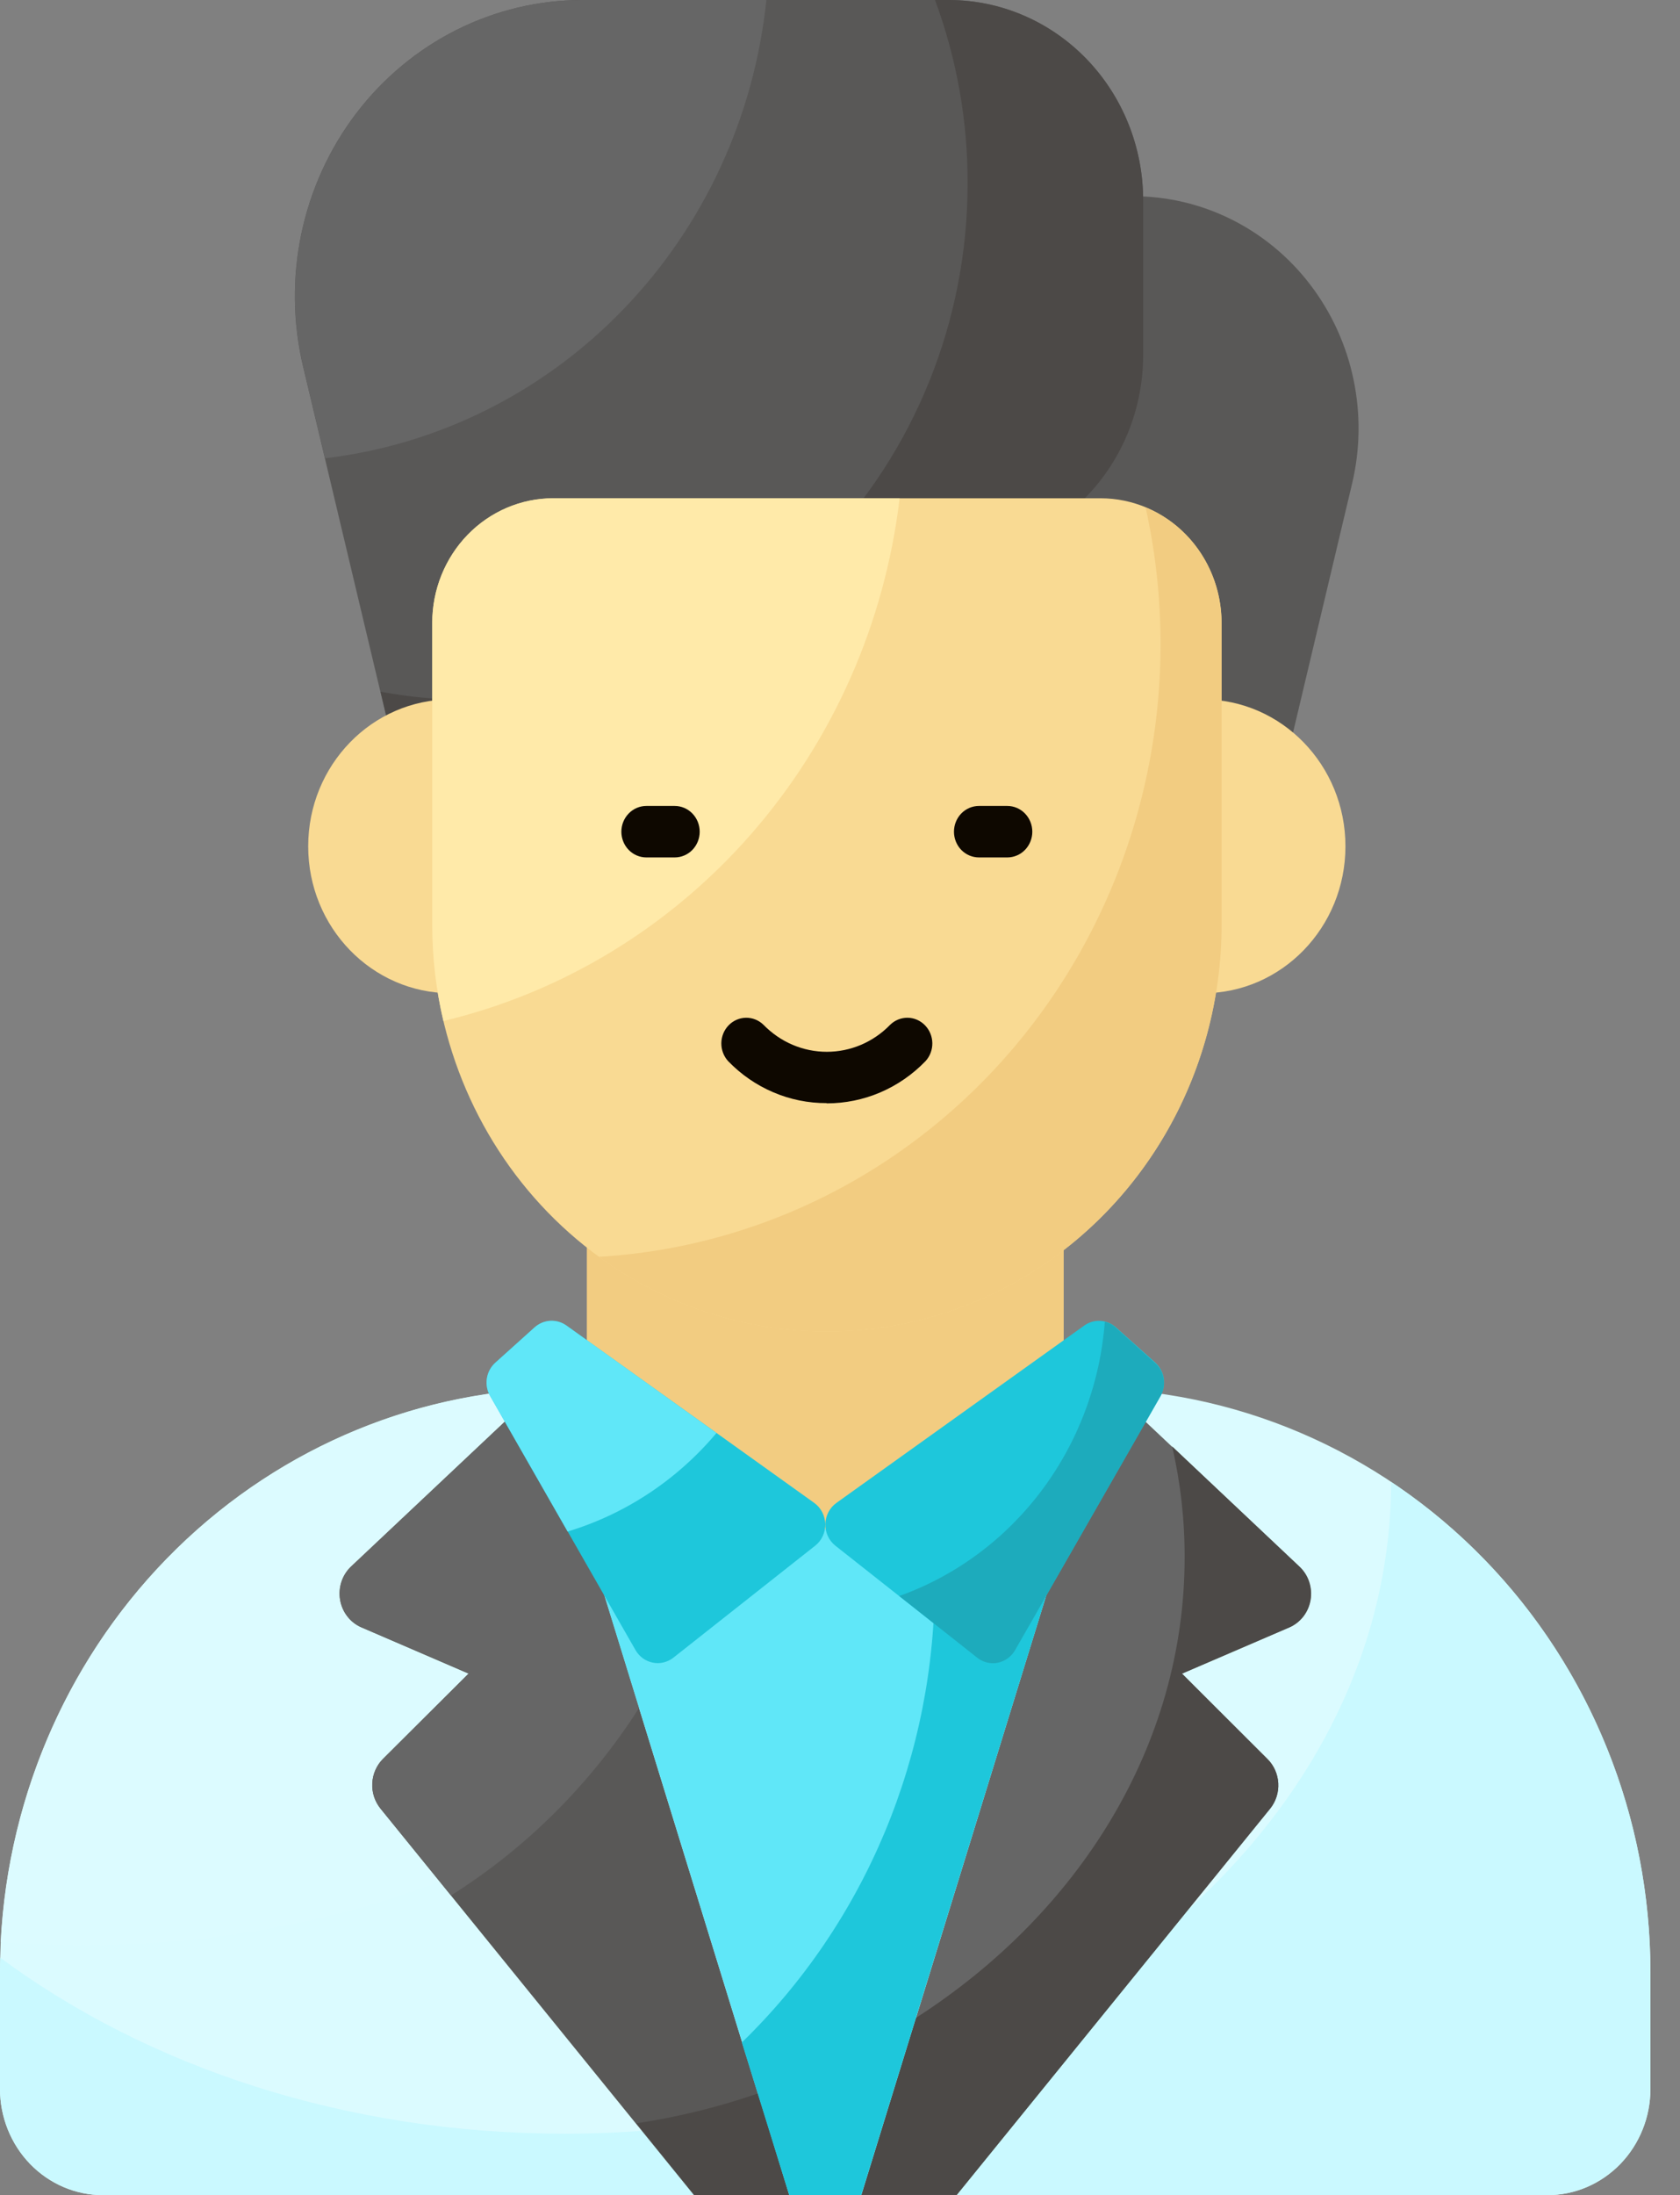
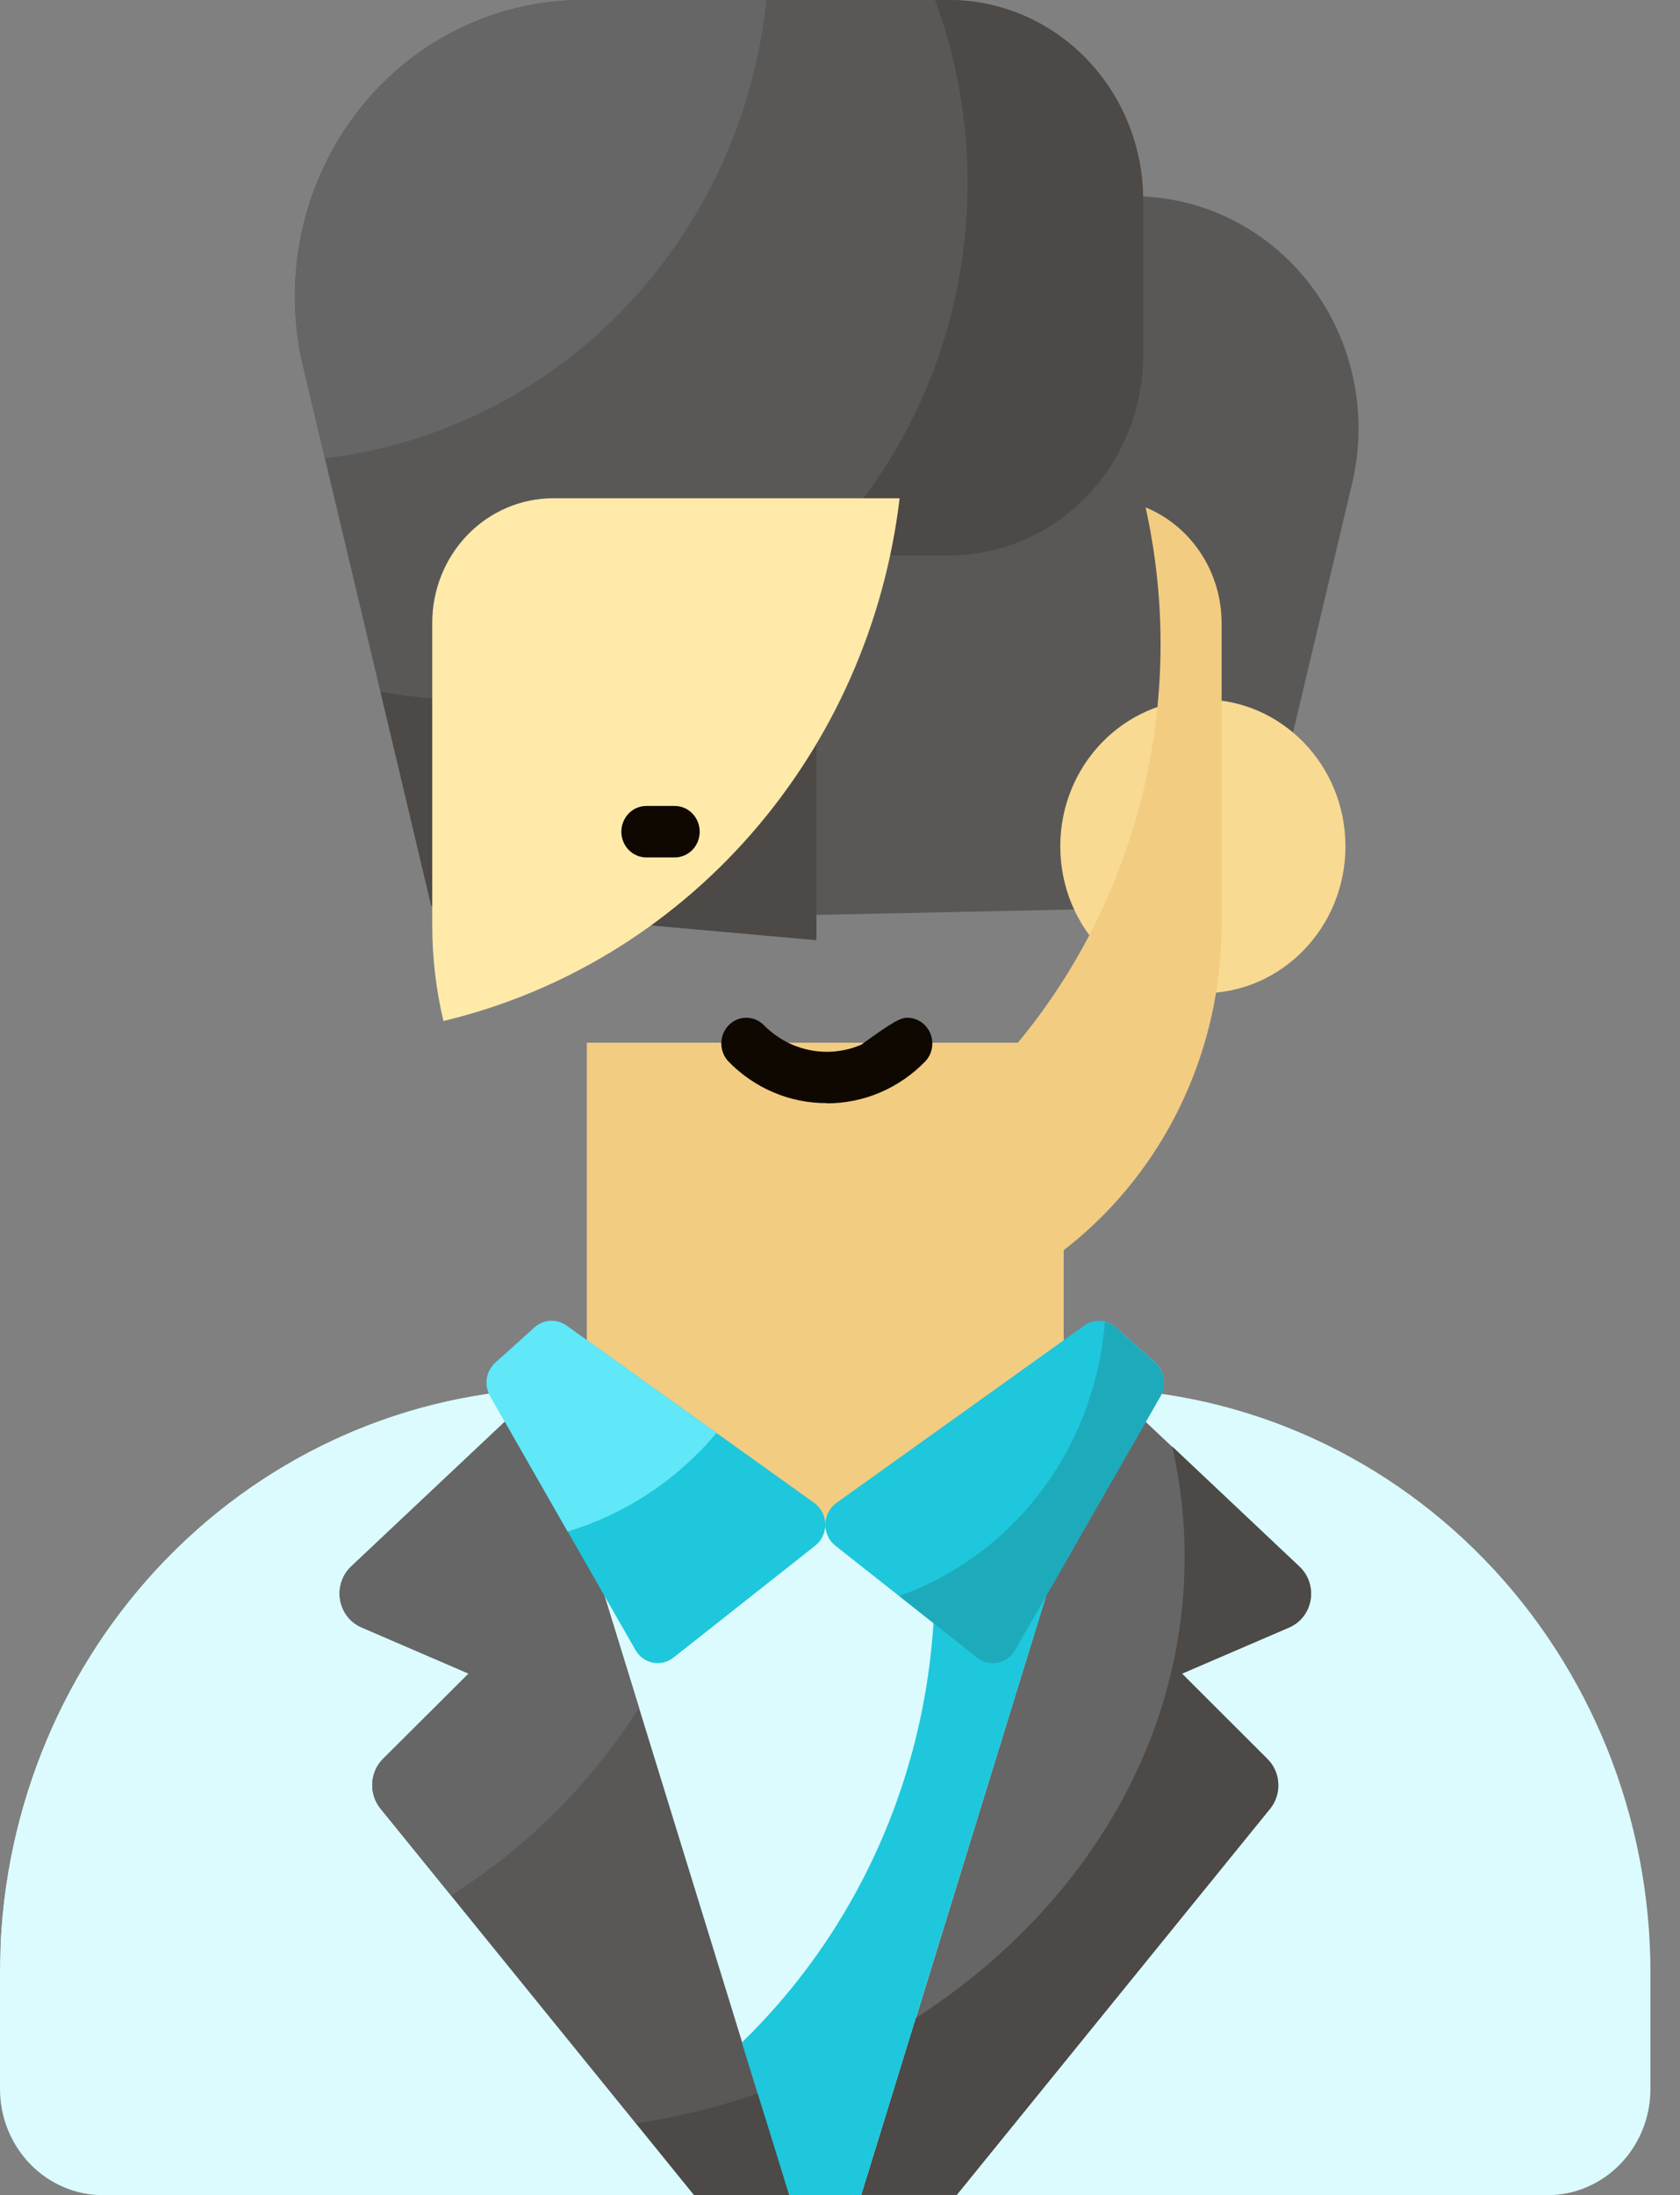
<svg xmlns="http://www.w3.org/2000/svg" width="49" height="64" viewBox="0 0 49 64" fill="none">
  <rect x="0" y="0" width="49" height="64" fill="#808080" stroke="none" />
  <path d="M23.811 26.674V5.721H33.054C34.05 5.721 35.033 5.954 35.929 6.403C36.825 6.852 37.61 7.504 38.224 8.311C38.839 9.119 39.268 10.059 39.477 11.062C39.687 12.065 39.673 13.104 39.436 14.1L36.515 26.407L23.811 26.674Z" fill="#595857" />
  <path d="M12.579 26.407L8.842 10.697C8.539 9.425 8.52 8.099 8.788 6.819C9.056 5.539 9.603 4.338 10.388 3.307C11.173 2.277 12.175 1.444 13.318 0.871C14.462 0.298 15.717 -3.3179e-05 16.988 2.77327e-09L27.673 2.77326e-09C29.177 0 30.619 0.616 31.682 1.711C32.745 2.806 33.342 4.291 33.342 5.839V10.358C33.342 11.125 33.195 11.884 32.91 12.592C32.626 13.301 32.208 13.944 31.682 14.486C31.155 15.029 30.53 15.459 29.843 15.752C29.155 16.045 28.418 16.196 27.673 16.196H23.811V27.405" fill="#595857" />
  <path d="M22.352 7.20395e-07C21.999 3.402 20.532 6.578 18.193 9.006C15.854 11.435 12.781 12.97 9.481 13.361L8.845 10.693C8.541 9.421 8.523 8.095 8.791 6.815C9.059 5.535 9.606 4.335 10.39 3.305C11.175 2.275 12.177 1.442 13.32 0.869C14.464 0.297 15.718 -0.001 16.99 7.20395e-07H22.352Z" fill="#666666" />
  <path d="M33.342 5.836V10.358C33.341 11.906 32.743 13.39 31.68 14.485C30.617 15.579 29.176 16.194 27.673 16.195H23.81V27.41L12.578 26.409L11.1 20.166C11.925 20.322 12.761 20.399 13.6 20.395C17.476 20.398 21.194 18.814 23.936 15.993C26.678 13.172 28.22 9.345 28.222 5.353C28.227 3.524 27.905 1.709 27.271 0L27.673 0C29.176 0.001 30.617 0.616 31.68 1.71C32.743 2.805 33.341 4.289 33.342 5.836Z" fill="#4C4947" />
  <path d="M35.084 28.957C37.38 28.957 39.242 27.039 39.242 24.674C39.242 22.308 37.38 20.391 35.084 20.391C32.787 20.391 30.925 22.308 30.925 24.674C30.925 27.039 32.787 28.957 35.084 28.957Z" fill="#F9DA93" />
-   <path d="M13.148 28.957C15.445 28.957 17.307 27.039 17.307 24.674C17.307 22.308 15.445 20.391 13.148 20.391C10.851 20.391 8.989 22.308 8.989 24.674C8.989 27.039 10.851 28.957 13.148 28.957Z" fill="#F9DA93" />
  <path d="M48.138 57.51V60.903C48.138 61.724 47.821 62.512 47.257 63.093C46.693 63.674 45.928 64 45.131 64H3.006C2.208 64 1.444 63.673 0.88 63.092C0.317 62.512 -1.04195e-07 61.724 0 60.903L0 57.51C-3.7535e-08 55.272 0.428 53.057 1.259 50.99C2.091 48.923 3.31 47.045 4.846 45.463C6.382 43.881 8.206 42.626 10.213 41.77C12.22 40.914 14.372 40.474 16.544 40.474H31.597C35.984 40.474 40.191 42.269 43.293 45.464C46.395 48.659 48.138 52.992 48.138 57.51Z" fill="#DBFBFF" />
  <path d="M26.299 40.476C24.579 49.669 14.552 56.713 2.438 56.713C1.619 56.713 0.819 56.682 0.02 56.62C0.241 52.26 2.079 48.155 5.153 45.15C8.228 42.144 12.305 40.469 16.544 40.469L26.299 40.476Z" fill="#DCFBFF" />
-   <path d="M48.136 57.505V60.903C48.136 61.309 48.059 61.712 47.907 62.087C47.756 62.463 47.535 62.804 47.256 63.092C46.977 63.379 46.645 63.607 46.281 63.763C45.916 63.918 45.525 63.998 45.131 63.998H3.006C2.611 63.998 2.22 63.918 1.855 63.763C1.491 63.607 1.159 63.379 0.88 63.092C0.601 62.804 0.38 62.463 0.229 62.087C0.078 61.712 0 61.309 0 60.903L0 57.505C0 57.359 0 57.225 0.011 57.078C4.316 60.266 10.099 62.206 16.461 62.206C29.778 62.206 40.555 53.711 40.575 43.206C42.896 44.748 44.804 46.865 46.125 49.363C47.446 51.861 48.138 54.66 48.136 57.505Z" fill="#CAF9FF" />
  <path d="M10.543 47.447L13.668 48.795L11.172 51.279C10.984 51.467 10.872 51.721 10.858 51.99C10.844 52.26 10.93 52.524 11.098 52.731L20.243 64H23.021L15.764 40.474L10.244 45.676C10.115 45.796 10.018 45.949 9.961 46.118C9.905 46.288 9.891 46.47 9.921 46.646C9.951 46.823 10.024 46.989 10.133 47.129C10.241 47.269 10.383 47.379 10.543 47.447Z" fill="#595857" />
  <path d="M18.64 49.794C17.225 52.01 15.352 53.877 13.156 55.26L11.1 52.726C10.932 52.52 10.845 52.257 10.858 51.988C10.872 51.719 10.983 51.465 11.171 51.278L13.671 48.787L10.543 47.443C10.383 47.374 10.241 47.265 10.132 47.125C10.023 46.986 9.95 46.82 9.919 46.643C9.889 46.467 9.902 46.285 9.957 46.115C10.012 45.946 10.108 45.793 10.236 45.671L15.761 40.469L18.64 49.794Z" fill="#666666" />
  <path d="M23.021 63.998H20.254L18.563 61.904C19.773 61.722 20.964 61.429 22.123 61.028L23.021 63.998Z" fill="#4C4947" />
  <path d="M37.599 47.447L34.473 48.795L36.968 51.279C37.157 51.467 37.269 51.721 37.282 51.99C37.296 52.26 37.21 52.524 37.042 52.731L27.898 64H25.121L32.376 40.474L37.897 45.676C38.025 45.797 38.122 45.949 38.178 46.118C38.235 46.288 38.248 46.469 38.219 46.646C38.189 46.822 38.117 46.988 38.008 47.128C37.9 47.268 37.759 47.378 37.599 47.447Z" fill="#666666" />
  <path d="M37.602 47.449L34.476 48.793L36.965 51.284C37.154 51.469 37.267 51.72 37.283 51.988C37.299 52.255 37.216 52.519 37.051 52.726L27.904 63.992H25.121L26.711 58.833C31.466 55.779 34.552 50.891 34.552 45.4C34.554 44.312 34.432 43.227 34.187 42.168L37.9 45.671C38.03 45.792 38.128 45.944 38.185 46.114C38.242 46.285 38.256 46.467 38.227 46.645C38.197 46.822 38.124 46.989 38.015 47.13C37.905 47.27 37.763 47.38 37.602 47.449Z" fill="#4C4947" />
-   <path d="M32.376 40.474L25.121 64H23.021L15.764 40.474H32.376Z" fill="#60E7F8" />
  <path d="M32.381 40.476L25.115 63.998H23.021L21.637 59.547C23.424 57.814 24.846 55.72 25.814 53.397C26.781 51.073 27.275 48.57 27.263 46.041C27.266 44.154 26.99 42.277 26.443 40.476H32.381Z" fill="#1EC7DB" />
  <path d="M31.025 30.399V40.373L24.07 44.586L17.116 40.373V30.399H31.025Z" fill="#F2CC81" />
  <path d="M23.776 45.064L19.641 48.328C19.556 48.395 19.459 48.442 19.355 48.467C19.252 48.492 19.144 48.494 19.039 48.473C18.935 48.452 18.836 48.409 18.749 48.346C18.662 48.282 18.589 48.201 18.535 48.106L14.298 40.701C14.208 40.545 14.174 40.361 14.203 40.183C14.231 40.004 14.319 39.841 14.452 39.722L15.597 38.698C15.723 38.585 15.883 38.518 16.05 38.509C16.217 38.499 16.382 38.547 16.52 38.645L23.745 43.814C23.843 43.883 23.923 43.975 23.979 44.082C24.036 44.19 24.067 44.309 24.07 44.431C24.073 44.553 24.048 44.674 23.997 44.784C23.946 44.894 23.87 44.99 23.776 45.064Z" fill="#1EC7DB" />
  <path d="M20.897 41.779C19.747 43.146 18.24 44.143 16.555 44.651L14.298 40.705C14.207 40.55 14.172 40.366 14.2 40.186C14.228 40.007 14.318 39.843 14.452 39.725L15.596 38.694C15.723 38.583 15.882 38.517 16.049 38.507C16.215 38.498 16.38 38.545 16.518 38.642L20.897 41.779Z" fill="#60E7F8" />
  <path d="M24.365 45.064L28.501 48.328C28.585 48.395 28.682 48.442 28.786 48.467C28.89 48.492 28.997 48.494 29.102 48.473C29.206 48.452 29.305 48.409 29.392 48.346C29.479 48.282 29.552 48.201 29.606 48.106L33.846 40.701C33.936 40.545 33.97 40.361 33.942 40.183C33.914 40.004 33.825 39.841 33.692 39.722L32.547 38.698C32.421 38.585 32.261 38.518 32.094 38.509C31.927 38.499 31.762 38.547 31.625 38.645L24.399 43.814C24.301 43.883 24.221 43.974 24.164 44.082C24.108 44.189 24.076 44.308 24.073 44.43C24.07 44.552 24.095 44.673 24.145 44.783C24.196 44.894 24.271 44.99 24.365 45.064Z" fill="#1EC7DB" />
  <path d="M33.849 40.705L29.609 48.105C29.555 48.2 29.482 48.283 29.394 48.347C29.306 48.411 29.206 48.455 29.101 48.476C28.995 48.497 28.887 48.494 28.782 48.468C28.678 48.442 28.58 48.393 28.496 48.325L26.228 46.531C27.874 45.943 29.317 44.874 30.382 43.454C31.447 42.035 32.087 40.326 32.224 38.538C32.339 38.561 32.445 38.615 32.531 38.696L33.675 39.727C33.812 39.842 33.905 40.004 33.937 40.183C33.969 40.362 33.937 40.548 33.849 40.705Z" fill="#1DABBC" />
-   <path d="M35.627 18.16V26.965C35.626 30.109 34.413 33.124 32.255 35.346C30.096 37.569 27.169 38.818 24.116 38.818C21.064 38.818 18.137 37.569 15.978 35.346C13.82 33.123 12.607 30.108 12.607 26.965V18.16C12.607 17.196 12.979 16.273 13.64 15.591C14.301 14.91 15.198 14.527 16.134 14.527H32.1C33.035 14.527 33.932 14.91 34.594 15.591C35.255 16.273 35.627 17.196 35.627 18.16Z" fill="#F9DA93" />
  <path d="M26.239 14.527C25.806 18.166 24.297 21.58 21.917 24.306C19.537 27.032 16.4 28.939 12.933 29.767C12.716 28.849 12.606 27.906 12.607 26.96V18.155C12.608 17.193 12.979 16.271 13.639 15.591C14.3 14.911 15.195 14.528 16.129 14.527H26.239Z" fill="#FFEAA9" />
-   <path d="M29.38 24.998H28.553C28.359 24.998 28.174 24.919 28.037 24.779C27.901 24.638 27.824 24.447 27.824 24.248C27.824 24.049 27.901 23.858 28.037 23.717C28.174 23.576 28.359 23.497 28.553 23.497H29.38C29.573 23.497 29.759 23.576 29.895 23.717C30.032 23.858 30.109 24.049 30.109 24.248C30.109 24.447 30.032 24.638 29.895 24.779C29.759 24.919 29.573 24.998 29.38 24.998Z" fill="#0E0800" />
  <path d="M19.679 24.998H18.852C18.659 24.998 18.473 24.919 18.337 24.779C18.2 24.638 18.123 24.447 18.123 24.248C18.123 24.049 18.2 23.858 18.337 23.717C18.473 23.576 18.659 23.497 18.852 23.497H19.679C19.872 23.497 20.058 23.576 20.194 23.717C20.331 23.858 20.408 24.049 20.408 24.248C20.408 24.447 20.331 24.638 20.194 24.779C20.058 24.919 19.872 24.998 19.679 24.998Z" fill="#0E0800" />
-   <path d="M24.11 32.161C23.576 32.163 23.047 32.056 22.554 31.845C22.06 31.635 21.613 31.326 21.236 30.936C21.107 30.794 21.036 30.605 21.039 30.41C21.042 30.216 21.118 30.029 21.252 29.892C21.386 29.754 21.567 29.675 21.756 29.672C21.945 29.669 22.128 29.742 22.266 29.875C22.509 30.125 22.797 30.324 23.115 30.46C23.432 30.595 23.772 30.665 24.116 30.665C24.459 30.665 24.799 30.595 25.117 30.46C25.434 30.324 25.723 30.125 25.965 29.875C26.103 29.742 26.286 29.669 26.476 29.672C26.665 29.675 26.845 29.754 26.979 29.892C27.113 30.029 27.19 30.216 27.193 30.41C27.196 30.605 27.125 30.794 26.995 30.936C26.618 31.327 26.169 31.637 25.674 31.849C25.18 32.06 24.65 32.168 24.114 32.168L24.11 32.161Z" fill="#0E0800" />
+   <path d="M24.11 32.161C23.576 32.163 23.047 32.056 22.554 31.845C22.06 31.635 21.613 31.326 21.236 30.936C21.107 30.794 21.036 30.605 21.039 30.41C21.042 30.216 21.118 30.029 21.252 29.892C21.386 29.754 21.567 29.675 21.756 29.672C21.945 29.669 22.128 29.742 22.266 29.875C22.509 30.125 22.797 30.324 23.115 30.46C23.432 30.595 23.772 30.665 24.116 30.665C24.459 30.665 24.799 30.595 25.117 30.46C26.103 29.742 26.286 29.669 26.476 29.672C26.665 29.675 26.845 29.754 26.979 29.892C27.113 30.029 27.19 30.216 27.193 30.41C27.196 30.605 27.125 30.794 26.995 30.936C26.618 31.327 26.169 31.637 25.674 31.849C25.18 32.06 24.65 32.168 24.114 32.168L24.11 32.161Z" fill="#0E0800" />
  <path d="M35.63 18.155V26.96C35.63 29.135 35.05 31.267 33.953 33.125C32.855 34.983 31.283 36.495 29.408 37.494C27.533 38.493 25.427 38.943 23.321 38.793C21.214 38.642 19.189 37.899 17.465 36.642C19.988 36.494 22.449 35.781 24.677 34.553C26.905 33.324 28.846 31.61 30.364 29.53C31.882 27.449 32.942 25.053 33.468 22.508C33.995 19.962 33.976 17.329 33.413 14.792C34.066 15.061 34.626 15.525 35.021 16.124C35.416 16.723 35.628 17.431 35.63 18.155Z" fill="#F2CC81" />
</svg>